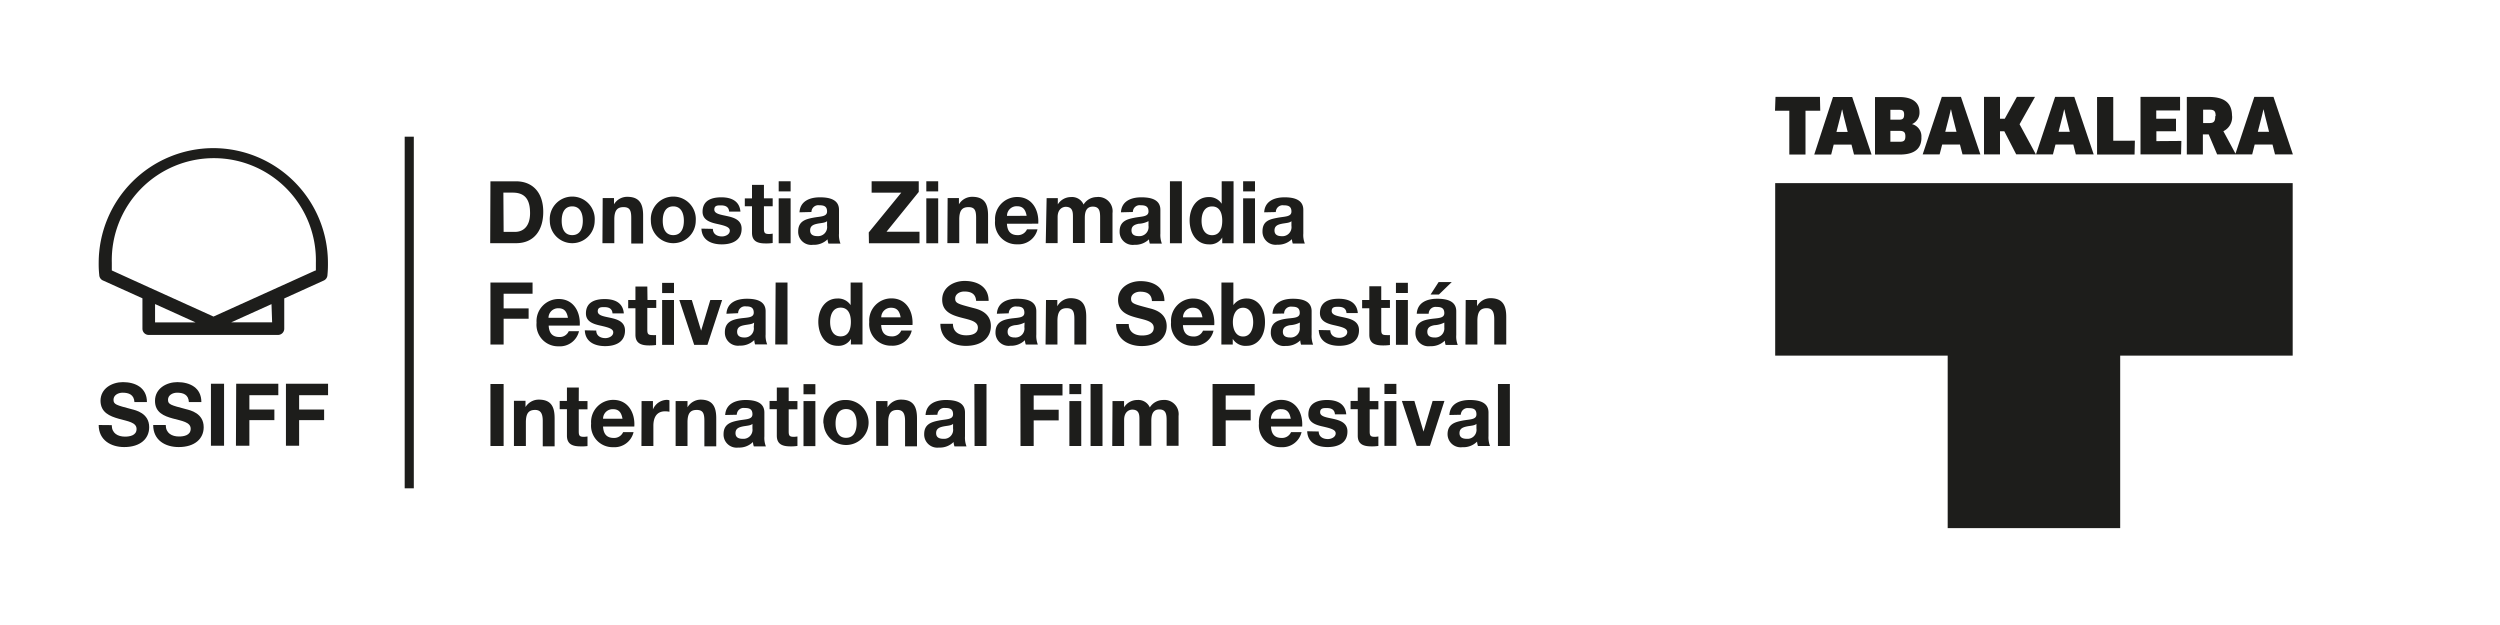
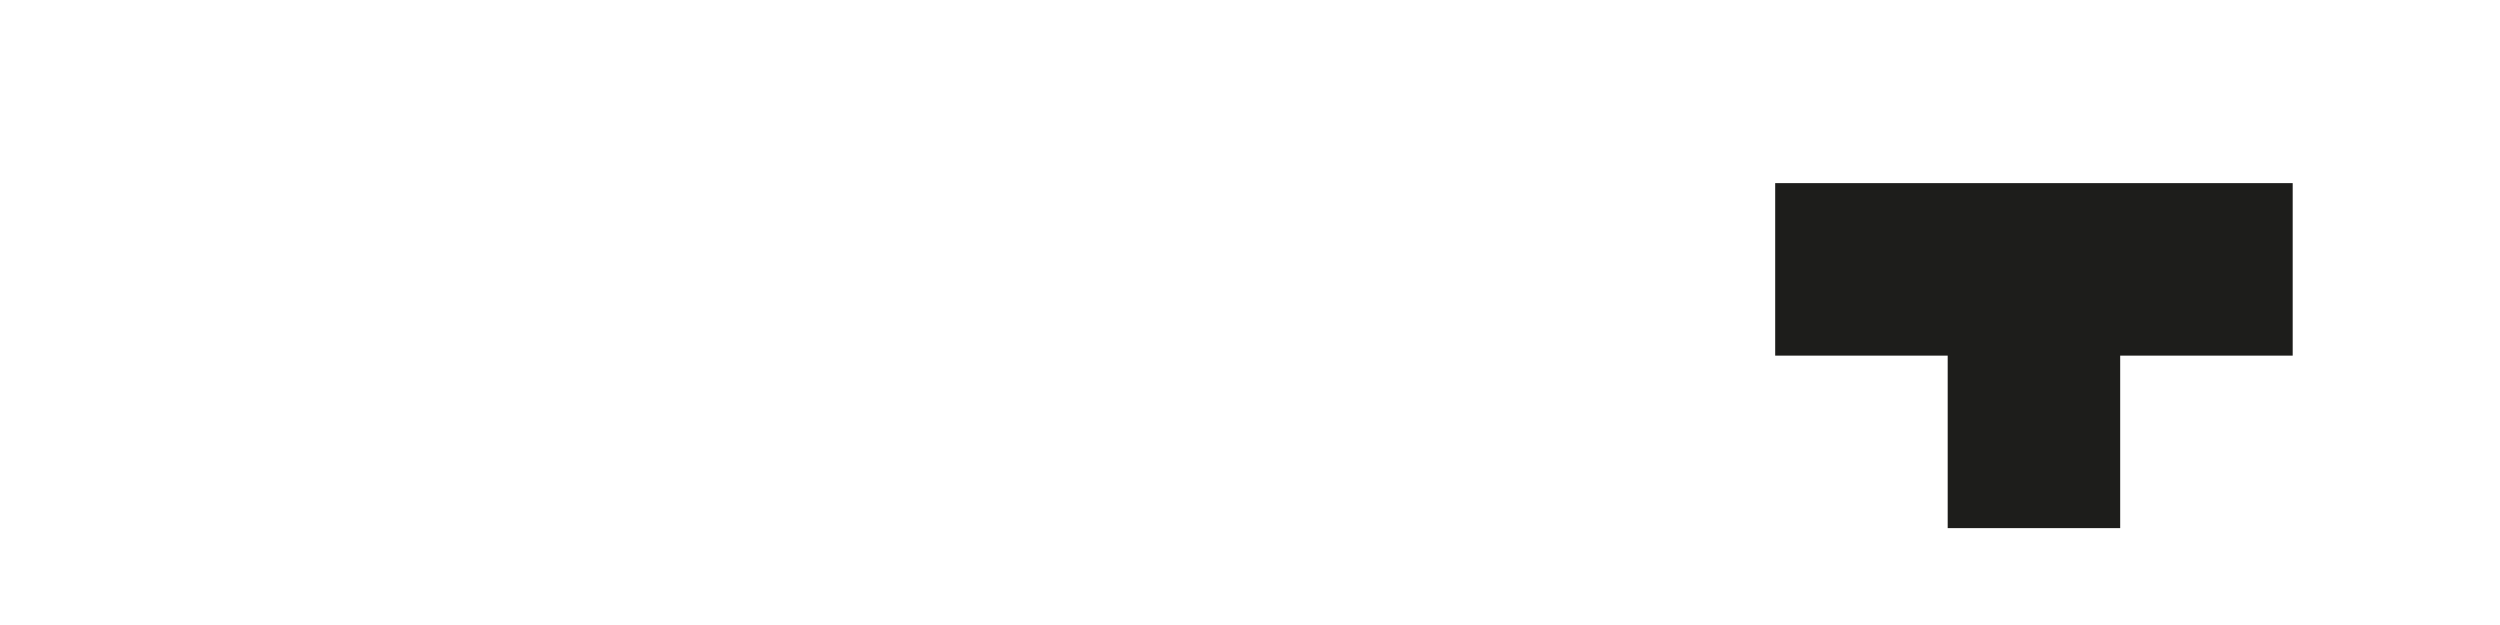
<svg xmlns="http://www.w3.org/2000/svg" id="Layer_1" data-name="Layer 1" viewBox="0 0 400 100">
  <defs>
    <style>.cls-1{fill:none;}.cls-2{fill:#1d1d1b;}.cls-3{clip-path:url(#clip-path);}</style>
    <clipPath id="clip-path">
-       <rect class="cls-1" x="15.79" y="21.87" width="225.79" height="56.26" />
-     </clipPath>
+       </clipPath>
  </defs>
  <title>festival_tabakalera</title>
  <polygon class="cls-2" points="366.83 56.9 366.83 29.3 339.23 29.3 311.63 29.3 284.03 29.3 284.03 56.9 311.63 56.9 311.63 84.5 339.23 84.5 339.23 56.9 366.83 56.9 366.83 56.9" />
-   <path class="cls-2" d="M291.24,17.72l-.05-2.22h-7.11L284,17.72h2.29v7h2.59v-7Zm5.35,7h2.86l-3.1-9.2h-3.07l-3,9.2h2.71l.4-1.58h2.85l.4,1.58Zm-1.83-7.18h0l.22,1,.65,2.57h-1.8l.66-2.58.23-1ZM307.42,22a2,2,0,0,0-1.51-2.14v0a2,2,0,0,0,1.21-1.94c0-1.45-1.06-2.39-3.18-2.39H300v9.2h3.94c2.45,0,3.49-1,3.49-2.71Zm-2.56-.19c0,.69-.25.87-.9.87h-1.5V20.94h1.47c.7,0,.93.25.93.86Zm-.2-3.47c0,.59-.21.81-.79.81h-1.41V17.57h1.38c.6,0,.82.19.82.76ZM314,24.7h2.86l-3.11-9.2h-3.06l-3.06,9.2h2.71l.41-1.58h2.84L314,24.7Zm-1.83-7.18h0l.22,1,.65,2.57h-1.8l.66-2.58.23-1Zm13.57,7.18-2.61-4.82,2.47-4.38h-2.9L320.76,19H320V15.5h-2.56v9.2H320V21h.69l1.9,3.69Zm6.39,0h2.86l-3.1-9.2h-3.07l-3.06,9.2h2.71l.41-1.58h2.85l.4,1.58Zm-1.83-7.18h0l.22,1,.65,2.57h-1.8l.66-2.58.23-1Zm7.82,5v-7h-2.59v9.2h6l.05-2.21Zm6.9.06V21h3.14V19H345V17.67h3.81l0-2.17h-6.33v9.2h6.49l.05-2.15Zm12.1-4.07c0-2.06-1.25-3-3.72-3h-3.51v9.2h2.57V21.5h.93l1.35,3.2h3l-2-3.71a2.49,2.49,0,0,0,1.39-2.51Zm-2.68.1c0,.89-.28,1.08-1,1.08h-.94V17.55h1c.76,0,1,.22,1,1ZM364,24.7h2.86l-3.1-9.2h-3.07l-3.05,9.2h2.71l.4-1.58h2.85l.4,1.58Zm-1.82-7.18h0l.22,1,.65,2.57h-1.8l.66-2.58.24-1Z" />
  <g class="cls-3">
    <path class="cls-2" d="M239.67,71.36h1.91V61.44h-1.91Zm-5.94-5A1.1,1.1,0,0,1,235,65.3c.67,0,1.23.12,1.23,1s-1.08.77-2.25,1-2.37.55-2.37,2.18A2.1,2.1,0,0,0,234,71.55a3.08,3.08,0,0,0,2.33-.89,3.22,3.22,0,0,0,.14.7h1.93a3.89,3.89,0,0,1-.24-1.6V66c0-1.72-1.66-2-3-2-1.56,0-3.15.56-3.26,2.4Zm2.5,2.2a1.44,1.44,0,0,1-1.54,1.65c-.62,0-1.17-.18-1.17-.91s.54-.93,1.13-1.06,1.26-.12,1.58-.42Zm-5.12-4.41h-1.89l-1.46,4.91h0l-1.46-4.91h-2l2.37,7.19h2.12Zm-7.69-2.73h-1.91v1.62h1.91Zm-1.91,9.92h1.91V64.17h-1.91ZM219.15,62h-1.91v2.15h-1.15v1.32h1.15v4.24c0,1.43,1,1.71,2.19,1.71a6.48,6.48,0,0,0,1.11-.07V69.83a2.88,2.88,0,0,1-.59.06c-.64,0-.8-.17-.8-.84V65.49h1.39V64.17h-1.39Zm-10,7c.08,1.91,1.65,2.53,3.27,2.53s3.17-.61,3.17-2.5c0-1.33-1.09-1.75-2.21-2s-2.16-.36-2.16-1.07.63-.67,1.06-.67c.69,0,1.25.21,1.31,1h1.81c-.15-1.76-1.55-2.29-3.06-2.29s-3,.47-3,2.31c0,1.26,1.11,1.66,2.21,1.91,1.37.31,2.16.52,2.16,1.12s-.7.91-1.25.91c-.75,0-1.45-.34-1.47-1.21Zm-5.8-2A1.53,1.53,0,0,1,205,65.47c.93,0,1.35.52,1.52,1.53Zm5,1.24c.13-2.2-1-4.26-3.37-4.26a3.55,3.55,0,0,0-3.55,3.79A3.46,3.46,0,0,0,205,71.55a3.14,3.14,0,0,0,3.25-2.41h-1.68a1.57,1.57,0,0,1-1.5.93c-1.07,0-1.66-.57-1.71-1.83Zm-14.34,3.12h2.1v-4.1h4v-1.7h-4V63.27h4.64V61.44h-6.74Zm-16.05,0h1.9V67.19c0-1.41.92-1.65,1.29-1.65,1.21,0,1.16.95,1.16,1.79v4h1.9v-4c0-.91.21-1.82,1.28-1.82s1.17.79,1.17,1.75v4.07h1.91V66.55A2.28,2.28,0,0,0,186.07,64a2.51,2.51,0,0,0-2.1,1.19,2,2,0,0,0-2-1.19,2.48,2.48,0,0,0-2.12,1.17h0v-1H178Zm-3.47,0h1.91V61.44h-1.91ZM173,61.44h-1.9v1.62H173Zm-1.9,9.92H173V64.17h-1.9Zm-7.82,0h2.11v-4.1h4v-1.7h-4V63.27H170V61.44h-6.74Zm-7.35,0h1.91V61.44H155.9Zm-5.94-5a1.1,1.1,0,0,1,1.27-1.08c.67,0,1.23.12,1.23,1s-1.09.77-2.25,1-2.37.55-2.37,2.18a2.1,2.1,0,0,0,2.37,2.15,3.08,3.08,0,0,0,2.33-.89,3.22,3.22,0,0,0,.14.7h1.93a3.89,3.89,0,0,1-.24-1.6V66c0-1.72-1.66-2-3.05-2-1.56,0-3.15.56-3.26,2.4Zm2.5,2.2a1.44,1.44,0,0,1-1.54,1.65c-.62,0-1.17-.18-1.17-.91s.54-.93,1.13-1.06,1.26-.12,1.58-.42Zm-12.29,2.78h1.91V67.59c0-1.46.44-2,1.48-2,.89,0,1.22.58,1.22,1.76v4.06h1.91V66.94c0-1.78-.51-3-2.54-3A2.45,2.45,0,0,0,142,65.17h0v-1h-1.82Zm-6.51-3.59c0-1.15.39-2.3,1.68-2.3s1.69,1.15,1.69,2.3-.39,2.3-1.69,2.3-1.68-1.16-1.68-2.3m-1.91,0A3.6,3.6,0,1,0,135.34,64a3.46,3.46,0,0,0-3.59,3.79m-1.29-6.33h-1.9v1.62h1.9Zm-1.9,9.92h1.9V64.17h-1.9ZM126.19,62h-1.9v2.15h-1.16v1.32h1.16v4.24c0,1.43,1,1.71,2.18,1.71a6.6,6.6,0,0,0,1.12-.07V69.83a3,3,0,0,1-.59.06c-.65,0-.81-.17-.81-.84V65.49h1.4V64.17h-1.4Zm-8.3,4.36a1.09,1.09,0,0,1,1.26-1.08c.68,0,1.24.12,1.24,1s-1.09.77-2.26,1-2.36.55-2.36,2.18a2.09,2.09,0,0,0,2.36,2.15,3.09,3.09,0,0,0,2.34-.89,2.72,2.72,0,0,0,.14.7h1.93a3.73,3.73,0,0,1-.24-1.6V66c0-1.72-1.67-2-3-2-1.56,0-3.16.56-3.27,2.4Zm2.5,2.2a1.45,1.45,0,0,1-1.55,1.65c-.61,0-1.16-.18-1.16-.91s.53-.93,1.12-1.06,1.27-.12,1.59-.42ZM108.1,71.36H110V67.59c0-1.46.44-2,1.47-2s1.23.58,1.23,1.76v4.06h1.9V66.94c0-1.78-.51-3-2.53-3A2.48,2.48,0,0,0,110,65.17h0v-1H108.1Zm-5.47,0h1.91V68.12c0-1.26.48-2.31,1.88-2.31a3.58,3.58,0,0,1,.69.07V64.05a1.54,1.54,0,0,0-.42-.07,2.46,2.46,0,0,0-2.22,1.53h0V64.17h-1.82ZM96.49,67a1.53,1.53,0,0,1,1.59-1.53c.93,0,1.34.52,1.52,1.53Zm5,1.24c.14-2.2-1-4.26-3.37-4.26a3.54,3.54,0,0,0-3.54,3.79,3.45,3.45,0,0,0,3.54,3.78,3.13,3.13,0,0,0,3.25-2.41H99.7a1.56,1.56,0,0,1-1.5.93c-1.06,0-1.65-.57-1.71-1.83ZM92.61,62h-1.9v2.15H89.55v1.32h1.16v4.24c0,1.43,1,1.71,2.19,1.71A6.55,6.55,0,0,0,94,71.37V69.83a3,3,0,0,1-.59.06c-.65,0-.81-.17-.81-.84V65.49H94V64.17h-1.4ZM82.23,71.36h1.91V67.59c0-1.46.44-2,1.48-2,.88,0,1.22.58,1.22,1.76v4.06h1.9V66.94c0-1.78-.5-3-2.53-3a2.48,2.48,0,0,0-2.13,1.19h0v-1H82.23Zm-3.76,0h2.11V61.44H78.47Z" />
    <path class="cls-2" d="M234.47,55.13h1.91V51.37c0-1.46.44-2.06,1.48-2.06.89,0,1.22.58,1.22,1.77v4.05H241V50.71c0-1.77-.51-3-2.54-3A2.43,2.43,0,0,0,236.33,49h0V48h-1.82Zm-2.19-10h-2.1l-1.29,2h1.33Zm-3.69,5.07a1.1,1.1,0,0,1,1.26-1.09c.68,0,1.24.13,1.24,1s-1.09.76-2.26.94-2.36.56-2.36,2.19a2.09,2.09,0,0,0,2.36,2.15,3.13,3.13,0,0,0,2.34-.89,3.12,3.12,0,0,0,.13.69h1.94a3.68,3.68,0,0,1-.24-1.59V49.8c0-1.73-1.67-2-3.05-2-1.56,0-3.16.55-3.27,2.4Zm2.5,2.2A1.45,1.45,0,0,1,229.54,54c-.61,0-1.17-.18-1.17-.92s.54-.93,1.13-1.05a3.83,3.83,0,0,0,1.59-.42Zm-5.83-7.15h-1.91v1.63h1.91Zm-1.91,9.92h1.91V48h-1.91ZM221,45.8h-1.91V48h-1.15v1.32h1.15v4.24c0,1.43,1,1.71,2.19,1.71a7.68,7.68,0,0,0,1.11-.07V53.61a2.88,2.88,0,0,1-.59,0c-.64,0-.8-.16-.8-.83V49.27h1.39V48H221Zm-10,7c.08,1.9,1.65,2.53,3.27,2.53s3.17-.61,3.17-2.5c0-1.34-1.09-1.75-2.21-2s-2.16-.36-2.16-1.07.63-.67,1.06-.67c.69,0,1.25.21,1.31,1h1.81c-.15-1.77-1.55-2.29-3.06-2.29s-3,.47-3,2.3c0,1.27,1.11,1.67,2.21,1.92,1.37.31,2.16.51,2.16,1.11s-.7.92-1.25.92c-.75,0-1.45-.35-1.46-1.21Zm-5.54-2.64a1.09,1.09,0,0,1,1.26-1.09c.67,0,1.24.13,1.24,1s-1.09.76-2.26.94-2.37.56-2.37,2.19a2.1,2.1,0,0,0,2.37,2.15,3.16,3.16,0,0,0,2.34-.89,2.63,2.63,0,0,0,.13.69h1.93a3.84,3.84,0,0,1-.24-1.59V49.8c0-1.73-1.66-2-3-2-1.56,0-3.15.55-3.26,2.4Zm2.5,2.2A1.45,1.45,0,0,1,206.43,54c-.62,0-1.17-.18-1.17-.92s.54-.93,1.13-1.05a3.92,3.92,0,0,0,1.59-.42Zm-7.45-.81c0,1.19-.49,2.29-1.62,2.29s-1.63-1.1-1.63-2.29.5-2.31,1.63-2.31,1.62,1.1,1.62,2.31m-5.09,3.58h1.82v-.91h0a2.4,2.4,0,0,0,2.29,1.11c1.38,0,2.87-1.15,2.87-3.79s-1.49-3.78-2.87-3.78a2.54,2.54,0,0,0-2.19,1.06h0V45.21h-1.91Zm-6.14-4.36a1.54,1.54,0,0,1,1.59-1.53c.93,0,1.34.53,1.52,1.53Zm5,1.25c.14-2.21-1-4.26-3.37-4.26a3.54,3.54,0,0,0-3.54,3.79,3.45,3.45,0,0,0,3.54,3.78,3.13,3.13,0,0,0,3.25-2.42h-1.68a1.55,1.55,0,0,1-1.5.93c-1.06,0-1.65-.57-1.71-1.82Zm-15.7-.18c0,2.45,2,3.53,4.09,3.53,2.6,0,4-1.36,4-3.18,0-2.25-2.14-2.71-2.84-2.89-2.41-.64-2.86-.74-2.86-1.5s.78-1.13,1.45-1.13c1,0,1.83.31,1.89,1.5h2c0-2.29-1.84-3.19-3.84-3.19-1.73,0-3.58,1-3.58,3,0,1.86,1.43,2.43,2.86,2.82s2.85.57,2.85,1.64-1.13,1.24-1.87,1.24c-1.13,0-2.13-.52-2.13-1.84Zm-11.29,3.29h1.9V51.37c0-1.46.45-2.06,1.48-2.06s1.23.58,1.23,1.77v4.05h1.9V50.71c0-1.77-.51-3-2.54-3A2.44,2.44,0,0,0,169.17,49h0V48h-1.81Zm-5.89-5a1.11,1.11,0,0,1,1.27-1.09c.67,0,1.23.13,1.23,1s-1.08.76-2.25.94-2.37.56-2.37,2.19a2.1,2.1,0,0,0,2.37,2.15,3.12,3.12,0,0,0,2.33-.89,3.13,3.13,0,0,0,.14.69h1.93a3.84,3.84,0,0,1-.24-1.59V49.8c0-1.73-1.66-2-3.05-2-1.56,0-3.15.55-3.26,2.4Zm2.5,2.2A1.44,1.44,0,0,1,162.39,54c-.62,0-1.17-.18-1.17-.92s.54-.93,1.13-1.05a3.82,3.82,0,0,0,1.58-.42Zm-13.44-.52c0,2.45,2,3.53,4.08,3.53,2.61,0,4-1.36,4-3.18,0-2.25-2.15-2.71-2.85-2.89-2.4-.64-2.86-.74-2.86-1.5s.78-1.13,1.45-1.13c1,0,1.83.31,1.9,1.5h2c0-2.29-1.84-3.19-3.84-3.19-1.74,0-3.59,1-3.59,3,0,1.86,1.44,2.43,2.86,2.82s2.85.57,2.85,1.64-1.13,1.24-1.87,1.24c-1.13,0-2.12-.52-2.12-1.84ZM141,50.77a1.54,1.54,0,0,1,1.58-1.53c.93,0,1.35.53,1.52,1.53ZM146,52c.13-2.21-1-4.26-3.37-4.26a3.54,3.54,0,0,0-3.55,3.79,3.46,3.46,0,0,0,3.55,3.78,3.13,3.13,0,0,0,3.25-2.42h-1.68a1.56,1.56,0,0,1-1.51.93c-1.06,0-1.65-.57-1.7-1.82Zm-9.86-.5c0,1.18-.37,2.32-1.64,2.32s-1.68-1.18-1.68-2.3.43-2.3,1.68-2.3,1.64,1.11,1.64,2.28m0,3.61H138V45.21h-1.9v3.61h0A2.38,2.38,0,0,0,134,47.76c-2,0-3.07,1.79-3.07,3.72s1,3.85,3.11,3.85a2.27,2.27,0,0,0,2.11-1.11h0Zm-12.1,0H126V45.21h-1.9Zm-5.94-5a1.1,1.1,0,0,1,1.26-1.09c.67,0,1.24.13,1.24,1s-1.09.76-2.26.94-2.36.56-2.36,2.19a2.09,2.09,0,0,0,2.36,2.15,3.15,3.15,0,0,0,2.34-.89,3.12,3.12,0,0,0,.13.69h1.94a3.65,3.65,0,0,1-.25-1.59V49.8c0-1.73-1.66-2-3-2-1.56,0-3.16.55-3.27,2.4Zm2.5,2.2A1.45,1.45,0,0,1,119.11,54c-.61,0-1.17-.18-1.17-.92s.54-.93,1.13-1.05,1.27-.13,1.59-.42ZM115.54,48h-1.89l-1.47,4.91h0L110.69,48h-2l2.38,7.18h2.12Zm-7.7-2.74h-1.9v1.63h1.9Zm-1.9,9.92h1.9V48h-1.9Zm-2.37-9.33h-1.9V48h-1.16v1.32h1.16v4.24c0,1.43,1,1.71,2.19,1.71a7.78,7.78,0,0,0,1.11-.07V53.61a2.94,2.94,0,0,1-.59,0c-.65,0-.81-.16-.81-.83V49.27H105V48h-1.4Zm-10,7c.08,1.9,1.65,2.53,3.26,2.53s3.17-.61,3.17-2.5c0-1.34-1.09-1.75-2.2-2s-2.16-.36-2.16-1.07.63-.67,1.06-.67c.68,0,1.25.21,1.3,1h1.81c-.14-1.77-1.54-2.29-3.06-2.29s-3,.47-3,2.3c0,1.27,1.1,1.67,2.2,1.92,1.37.31,2.17.51,2.17,1.11s-.7.92-1.26.92c-.75,0-1.45-.35-1.46-1.21Zm-5.81-2a1.54,1.54,0,0,1,1.59-1.53c.93,0,1.34.53,1.52,1.53Zm5,1.25c.14-2.21-1-4.26-3.37-4.26a3.54,3.54,0,0,0-3.54,3.79,3.45,3.45,0,0,0,3.54,3.78,3.13,3.13,0,0,0,3.25-2.42H91a1.55,1.55,0,0,1-1.5.93c-1.06,0-1.65-.57-1.71-1.82ZM78.47,55.13h2.11V51h4V49.34h-4V47h4.63V45.21H78.47Z" />
    <path class="cls-2" d="M204.13,33.93a1.1,1.1,0,0,1,1.27-1.08c.67,0,1.23.13,1.23,1s-1.09.77-2.26,1S202,35.32,202,37a2.09,2.09,0,0,0,2.36,2.15,3.12,3.12,0,0,0,2.34-.88,3.25,3.25,0,0,0,.14.69h1.93a3.7,3.7,0,0,1-.24-1.6V33.57c0-1.72-1.67-2-3-2-1.56,0-3.16.56-3.26,2.4Zm2.5,2.2a1.45,1.45,0,0,1-1.54,1.66c-.62,0-1.17-.19-1.17-.92s.53-.93,1.13-1.06,1.26-.12,1.58-.42ZM200.8,29h-1.9v1.62h1.9Zm-1.9,9.92h1.9V31.73h-1.9Zm-3.34-3.61c0,1.18-.37,2.32-1.63,2.32s-1.68-1.18-1.68-2.31.43-2.29,1.68-2.29,1.63,1.11,1.63,2.28m0,3.61h1.81V29h-1.9V32.6h0a2.37,2.37,0,0,0-2.06-1.07c-2,0-3.07,1.79-3.07,3.73s1,3.84,3.11,3.84A2.27,2.27,0,0,0,195.56,38h0Zm-8.37,0h1.91V29h-1.91Zm-5.93-5a1.09,1.09,0,0,1,1.26-1.08c.67,0,1.24.13,1.24,1s-1.09.77-2.26,1-2.36.55-2.36,2.18a2.09,2.09,0,0,0,2.36,2.15,3.15,3.15,0,0,0,2.34-.88,2.71,2.71,0,0,0,.13.69h1.93a3.86,3.86,0,0,1-.24-1.6V33.57c0-1.72-1.66-2-3.05-2-1.56,0-3.15.56-3.26,2.4Zm2.5,2.2a1.46,1.46,0,0,1-1.55,1.66c-.62,0-1.17-.19-1.17-.92s.54-.93,1.13-1.06a3.62,3.62,0,0,0,1.59-.42Zm-16.44,2.78h1.9V34.74c0-1.4.92-1.65,1.29-1.65,1.21,0,1.16,1,1.16,1.79v4h1.9v-4c0-.91.2-1.82,1.28-1.82s1.17.79,1.17,1.75v4.07H178V34.1a2.28,2.28,0,0,0-2.53-2.57,2.5,2.5,0,0,0-2.1,1.2,2,2,0,0,0-2-1.2,2.48,2.48,0,0,0-2.12,1.17h0v-1h-1.79Zm-6.2-4.36A1.53,1.53,0,0,1,162.74,33c.92,0,1.34.53,1.52,1.53Zm5,1.25c.14-2.21-1-4.27-3.37-4.27a3.54,3.54,0,0,0-3.54,3.79,3.45,3.45,0,0,0,3.54,3.78A3.14,3.14,0,0,0,166,36.69h-1.68a1.57,1.57,0,0,1-1.5.93c-1.06,0-1.65-.57-1.71-1.82Zm-14.54,3.11h1.9V35.14c0-1.46.45-2,1.48-2s1.22.58,1.22,1.76v4.06h1.91V34.49c0-1.78-.51-3-2.54-3a2.45,2.45,0,0,0-2.12,1.2h0v-1h-1.81ZM150.11,29h-1.9v1.62h1.9Zm-1.9,9.92h1.9V31.73h-1.9Zm-9.18,0h8.09V37.08h-5.28L147,30.71V29h-7.54v1.83h4.74L139,37.19Zm-9.2-5a1.1,1.1,0,0,1,1.26-1.08c.68,0,1.24.13,1.24,1s-1.09.77-2.26,1-2.36.55-2.36,2.18a2.09,2.09,0,0,0,2.36,2.15,3.12,3.12,0,0,0,2.34-.88,2.73,2.73,0,0,0,.14.69h1.93a3.7,3.7,0,0,1-.24-1.6V33.57c0-1.72-1.67-2-3.05-2-1.56,0-3.16.56-3.27,2.4Zm2.5,2.2a1.45,1.45,0,0,1-1.54,1.66c-.62,0-1.17-.19-1.17-.92s.53-.93,1.13-1.06,1.26-.12,1.58-.42ZM126.5,29h-1.91v1.62h1.91Zm-1.91,9.92h1.91V31.73h-1.91Zm-2.36-9.34h-1.91v2.16h-1.15V33h1.15v4.25c0,1.43,1,1.7,2.19,1.7a6.67,6.67,0,0,0,1.12-.07V37.38a3.05,3.05,0,0,1-.6.06c-.64,0-.8-.17-.8-.84V33h1.4V31.73h-1.4Zm-10,7c.08,1.9,1.65,2.52,3.26,2.52s3.17-.61,3.17-2.5c0-1.33-1.09-1.75-2.2-2s-2.17-.36-2.17-1.07.63-.67,1.06-.67c.69,0,1.25.21,1.31,1h1.81c-.15-1.76-1.54-2.29-3.06-2.29s-3,.47-3,2.31c0,1.26,1.1,1.67,2.2,1.92,1.37.3,2.16.51,2.16,1.11s-.7.92-1.25.92c-.75,0-1.45-.35-1.46-1.21Zm-6.19-1.26c0-1.15.39-2.3,1.68-2.3s1.7,1.15,1.7,2.3-.39,2.3-1.7,2.3-1.68-1.16-1.68-2.3m-1.9,0a3.59,3.59,0,1,0,7.18,0,3.6,3.6,0,1,0-7.18,0m-7.75,3.59h1.9V35.14c0-1.46.45-2,1.48-2s1.23.58,1.23,1.76v4.06h1.9V34.49c0-1.78-.51-3-2.54-3a2.45,2.45,0,0,0-2.12,1.2h0v-1H96.43Zm-6.52-3.59c0-1.15.39-2.3,1.68-2.3s1.7,1.15,1.7,2.3-.39,2.3-1.7,2.3-1.68-1.16-1.68-2.3m-1.9,0a3.59,3.59,0,1,0,7.18,0,3.6,3.6,0,1,0-7.18,0m-7.43-4.5h1.5c2.1,0,2.77,1.28,2.77,3.28,0,2.2-1.17,3-2.39,3H80.58Zm-2.11,8.09h4.14c2.93,0,4.35-2.14,4.35-5,0-3.29-1.87-4.9-4.35-4.9H78.47Z" />
  </g>
-   <rect class="cls-2" x="64.75" y="21.87" width="1.46" height="56.26" />
  <g class="cls-3">
-     <path class="cls-2" d="M45.75,71.32h2.11v-4.1h4v-1.7h-4V63.23h4.63V61.4H45.75Zm-8,0H39.9v-4.1h4v-1.7h-4V63.23h4.63V61.4H37.79Zm-4,0h2.1V61.4h-2.1ZM24.51,68c0,2.45,1.95,3.53,4.08,3.53,2.6,0,4-1.36,4-3.18,0-2.25-2.15-2.71-2.85-2.89-2.41-.64-2.86-.74-2.86-1.5s.78-1.13,1.45-1.13c1,0,1.83.31,1.89,1.5h2c0-2.29-1.83-3.19-3.84-3.19-1.73,0-3.58,1-3.58,3,0,1.86,1.43,2.43,2.86,2.82s2.85.57,2.85,1.64-1.13,1.24-1.87,1.24c-1.13,0-2.12-.52-2.12-1.84Zm-8.72,0c0,2.45,2,3.53,4.08,3.53,2.61,0,4-1.36,4-3.18,0-2.25-2.15-2.71-2.85-2.89-2.4-.64-2.86-.74-2.86-1.5s.78-1.13,1.45-1.13c1,0,1.83.31,1.9,1.5h2c0-2.29-1.84-3.19-3.84-3.19-1.74,0-3.59,1-3.59,3C16.11,66,17.55,66.59,19,67s2.85.57,2.85,1.64S20.69,69.86,20,69.86c-1.13,0-2.12-.52-2.12-1.84Z" />
-     <path class="cls-2" d="M50.43,43.29,34.16,50.65,23.89,46h0l-6-2.73c0-.41,0-.8,0-1.23a16.33,16.33,0,1,1,32.65,0c0,.44,0,.84,0,1.24m-7,8.29H37l6.44-2.91ZM24.81,48.65l6.47,2.93H24.81ZM34.14,23.7A18.37,18.37,0,0,0,15.79,42.05,15.84,15.84,0,0,0,15.88,44a1,1,0,0,0,.3.68h0a1,1,0,0,0,.35.22l6.26,2.83v4.86a1,1,0,0,0,1,1H44.48a1,1,0,0,0,1-1V47.75l6.31-2.86a1,1,0,0,0,.6-.87,18.12,18.12,0,0,0,.08-2A18.37,18.37,0,0,0,34.14,23.7" />
-   </g>
+     </g>
</svg>